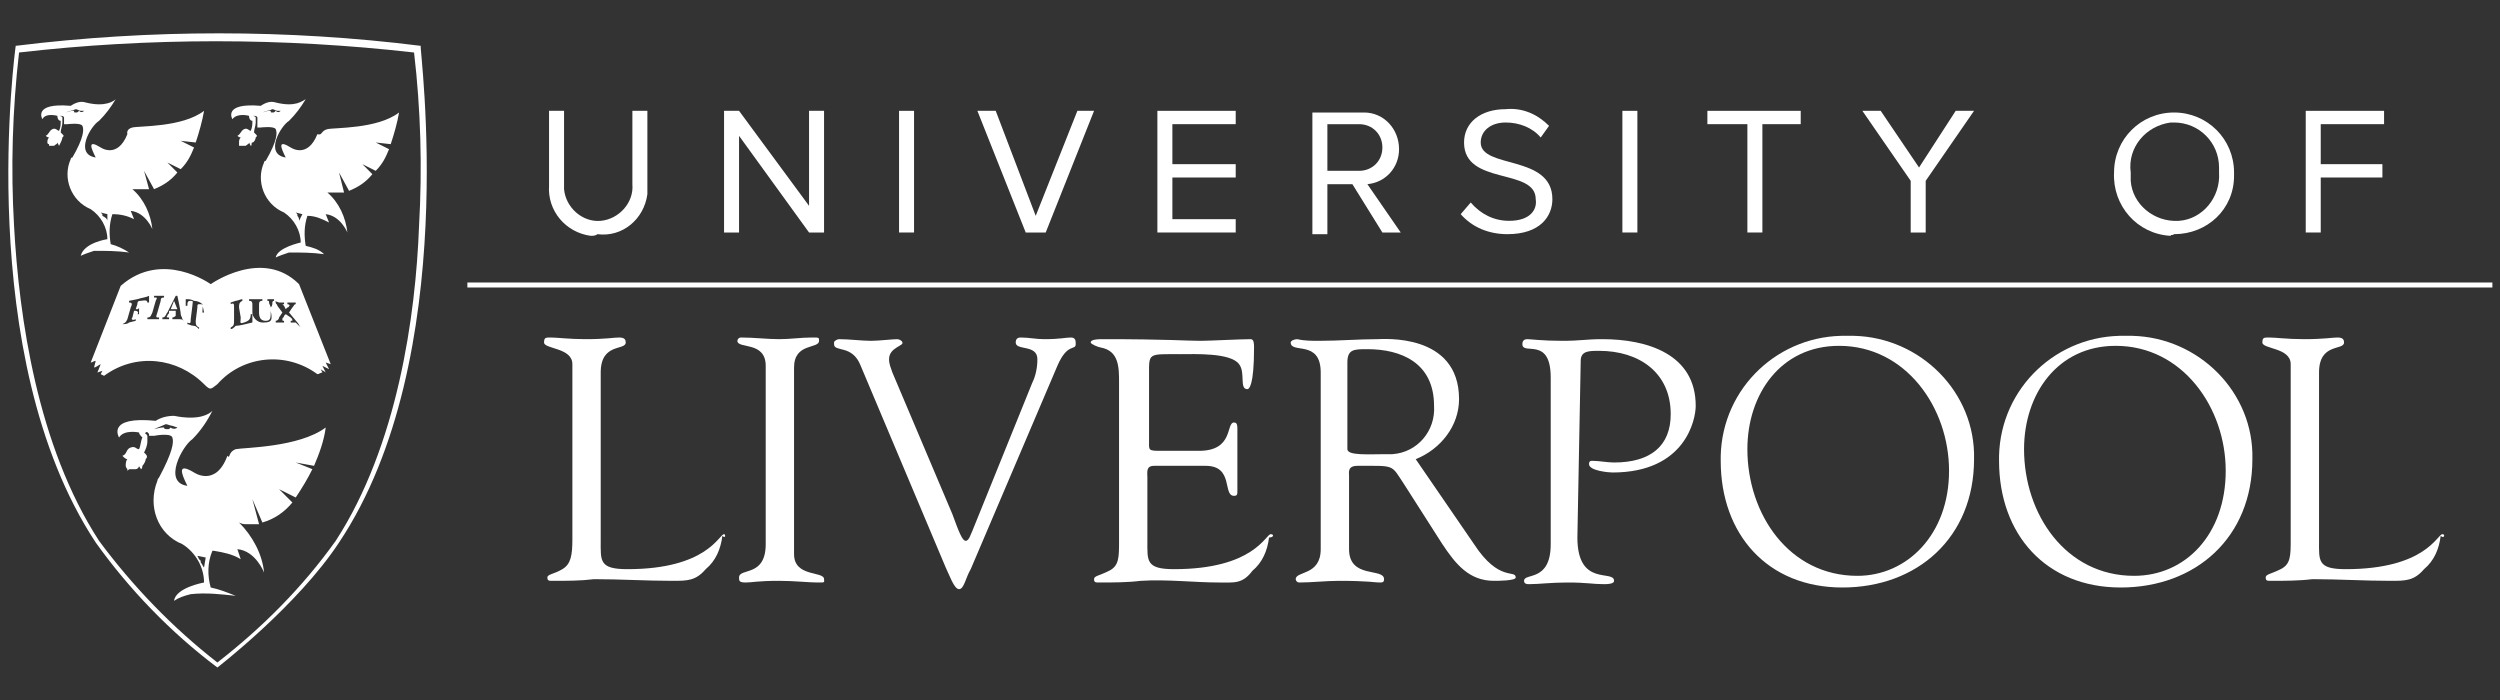
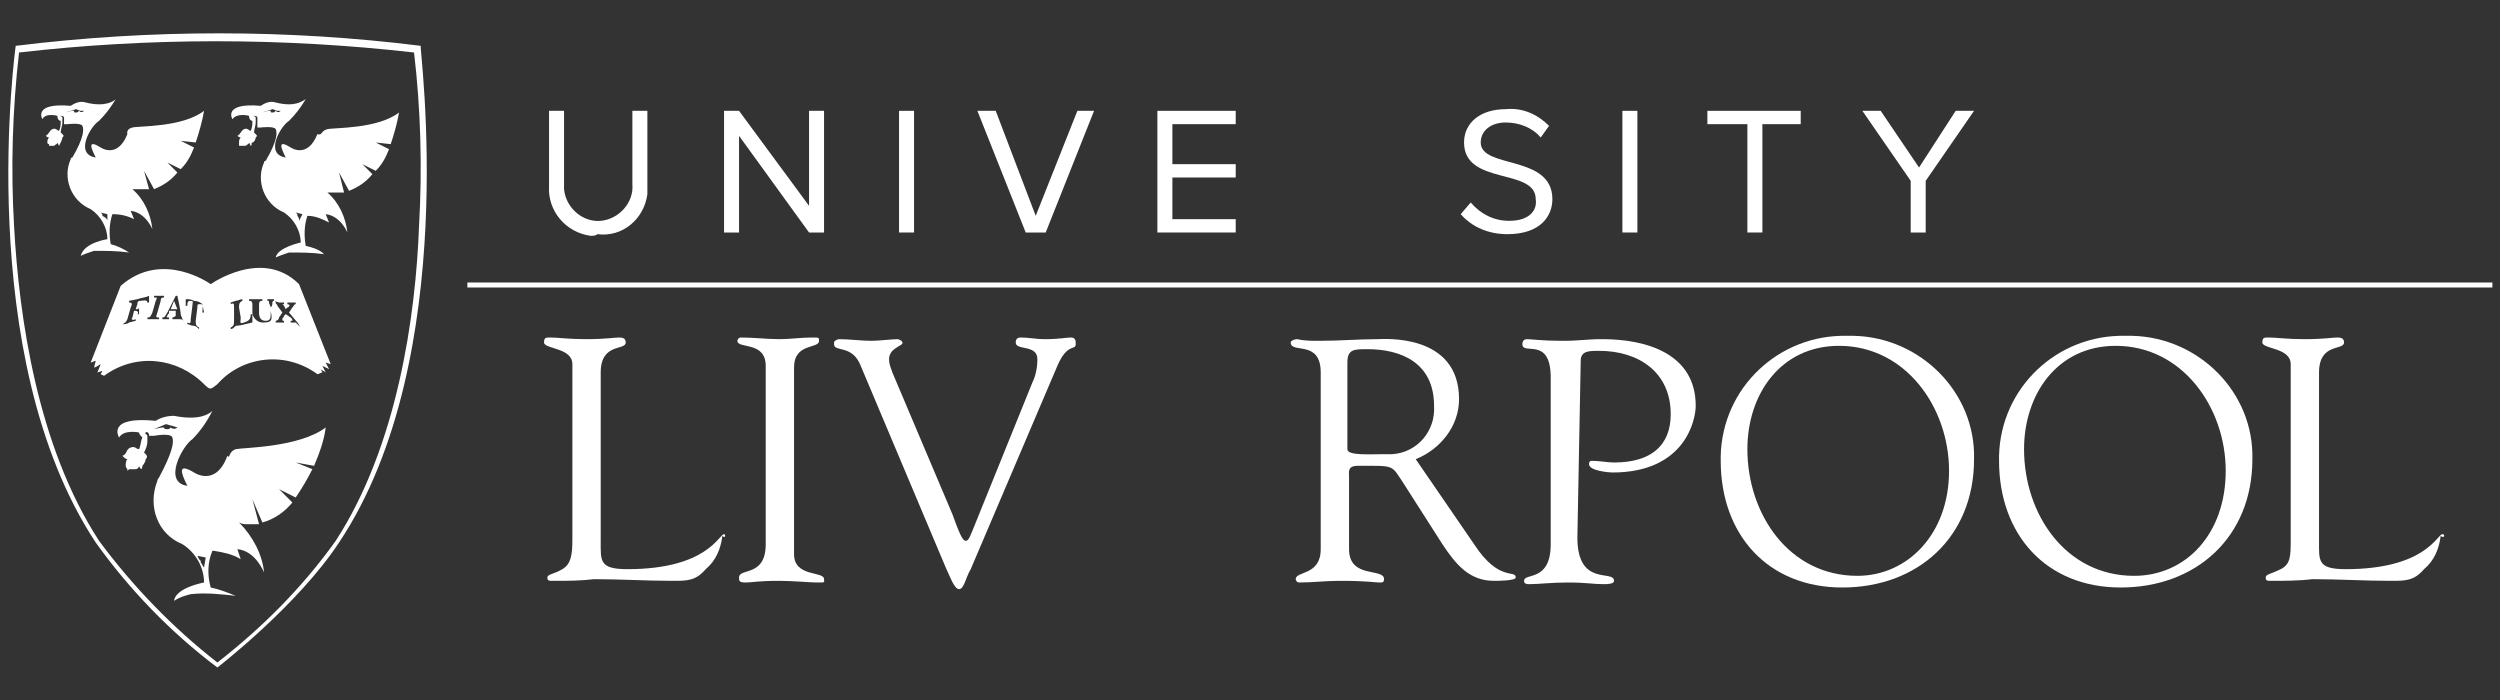
<svg xmlns="http://www.w3.org/2000/svg" width="150" height="42" viewBox="0 0 150 42" fill="none">
  <rect x="0" y="0" width="150" height="42" fill="#333333" stroke="none" />
  <path d="M20.343 32.55C17.843 36.35 13.043 40.05 13.043 40.05C10.243 37.95 7.743 35.35 5.743 32.55C-1.657 21.35 0.943 2.75 0.943 2.75C9.043 1.75 17.243 1.75 25.243 2.75C25.143 2.85 27.743 21.45 20.343 32.55ZM25.143 13.55C25.343 10.05 25.243 6.55 24.843 3.15C16.943 2.25 8.943 2.25 1.143 3.15C0.743 6.65 0.643 10.05 0.843 13.55C1.143 19.05 2.243 26.75 5.943 32.45C7.943 35.15 10.343 37.65 13.043 39.75C15.743 37.65 18.143 35.25 20.143 32.45C23.843 26.75 24.943 18.95 25.143 13.55ZM6.443 14.35C6.443 13.65 6.043 12.95 5.443 12.55C4.243 12.05 3.743 10.65 4.243 9.55C4.243 9.55 4.243 9.45 4.343 9.45C5.043 8.25 5.043 7.75 4.943 7.55C4.843 7.35 4.043 7.45 4.043 7.45H3.843V7.05C3.843 7.05 3.843 6.95 3.643 6.95C3.443 6.95 3.743 6.95 3.743 7.05V7.35C3.743 7.55 3.643 7.75 3.643 7.95L3.743 8.05C3.843 8.15 3.843 8.15 3.743 8.25C3.743 8.35 3.643 8.55 3.643 8.55L3.543 8.75L3.443 8.55C3.443 8.65 3.343 8.65 3.243 8.75C3.143 8.75 3.143 8.75 3.043 8.75C2.943 8.75 2.943 8.75 2.943 8.75V8.65C2.943 8.65 2.843 8.65 2.843 8.55C2.843 8.45 2.843 8.35 2.943 8.25C2.843 8.25 2.743 8.15 2.743 8.15C2.943 8.05 2.943 7.85 3.143 7.75C3.343 7.65 3.443 7.85 3.543 7.85C3.643 7.65 3.643 7.45 3.643 7.25C3.543 7.25 3.443 7.15 3.443 6.95C3.443 6.95 2.743 6.75 2.543 7.15C2.543 7.15 1.943 6.15 4.243 6.35C4.543 6.15 4.843 6.05 5.143 6.15C6.343 6.45 6.843 6.05 6.943 5.95C6.643 6.45 6.343 6.85 5.943 7.25C5.443 7.55 4.443 9.25 5.743 9.45C5.443 8.85 5.243 8.35 6.043 8.85C6.043 8.85 7.043 9.55 7.643 8.05C7.643 8.05 7.543 7.75 7.943 7.65C8.343 7.55 10.943 7.65 12.243 6.65C12.143 7.25 11.943 7.95 11.743 8.55L10.843 8.45L11.643 8.85C11.443 9.35 11.243 9.75 10.843 10.15L10.043 9.75L10.643 10.35C10.243 10.85 9.743 11.15 9.243 11.35L8.643 10.25L8.943 11.35C8.743 11.35 8.543 11.35 8.243 11.35H7.943C8.643 11.95 9.043 12.85 9.143 13.75C9.143 13.75 8.743 12.75 7.843 12.65L8.043 13.15C7.643 12.95 7.243 12.85 6.743 12.85C6.543 13.45 6.543 14.05 6.643 14.65C7.043 14.75 7.443 14.95 7.743 15.15C7.043 15.05 6.343 15.05 5.643 15.05C5.343 15.15 5.043 15.25 4.843 15.35C5.043 14.55 6.443 14.35 6.443 14.35ZM5.043 6.65C5.143 6.65 4.943 6.65 4.843 6.65C4.743 6.65 4.643 6.55 4.543 6.55C4.343 6.65 4.143 6.65 3.943 6.75C3.943 6.75 4.243 6.65 4.343 6.65H4.443C4.443 6.75 4.443 6.75 4.543 6.75C4.643 6.75 4.643 6.75 4.743 6.65C4.843 6.75 4.943 6.75 5.043 6.65ZM6.443 13.25V12.85L6.043 12.75L6.143 12.85C6.143 12.85 6.143 12.85 6.143 12.95C6.343 13.05 6.443 13.15 6.443 13.25ZM19.643 7.75C20.043 7.65 22.643 7.75 23.943 6.75C23.843 7.35 23.643 8.05 23.443 8.65L22.543 8.55L23.343 8.95C23.143 9.45 22.943 9.85 22.543 10.25L21.743 9.85L22.343 10.45C21.943 10.95 21.443 11.25 20.943 11.45L20.343 10.35L20.643 11.55C20.443 11.55 20.243 11.55 19.943 11.55H19.643C20.343 12.15 20.743 13.05 20.843 13.95C20.843 13.95 20.443 12.95 19.543 12.85L19.743 13.35C19.343 13.15 18.943 12.95 18.443 12.95C18.243 13.55 18.243 14.15 18.343 14.75C18.743 14.85 19.143 14.95 19.443 15.25C18.743 15.15 18.043 15.15 17.343 15.15C17.043 15.25 16.743 15.35 16.543 15.45C16.643 14.85 18.043 14.55 18.043 14.55C18.043 13.85 17.643 13.15 17.043 12.75C15.843 12.25 15.343 10.85 15.843 9.75C15.843 9.75 15.843 9.65 15.943 9.65C16.643 8.45 16.643 7.95 16.543 7.75C16.443 7.55 15.643 7.65 15.643 7.65H15.443V7.05C15.443 7.05 15.443 6.95 15.243 6.95C15.043 6.95 15.343 6.95 15.343 7.05V7.35C15.343 7.55 15.243 7.75 15.243 7.95L15.343 8.05C15.443 8.15 15.443 8.15 15.343 8.25C15.343 8.35 15.243 8.55 15.143 8.55C15.043 8.55 15.143 8.75 15.043 8.75L14.943 8.55C14.943 8.65 14.843 8.65 14.743 8.75C14.643 8.75 14.643 8.75 14.543 8.75C14.443 8.75 14.443 8.75 14.343 8.75V8.65C14.343 8.65 14.343 8.65 14.343 8.55C14.343 8.45 14.343 8.35 14.443 8.25C14.343 8.25 14.243 8.15 14.243 8.15C14.443 8.05 14.443 7.85 14.643 7.75C14.843 7.65 14.943 7.85 15.043 7.85C15.143 7.65 15.143 7.45 15.143 7.25C15.043 7.25 14.943 7.15 14.943 6.95C14.943 6.95 14.243 6.75 13.943 7.15C13.943 7.15 13.343 6.15 15.643 6.35C15.943 6.15 16.243 6.05 16.543 6.15C17.743 6.45 18.143 6.05 18.343 5.95C18.043 6.45 17.743 6.85 17.343 7.25C16.843 7.55 15.843 9.25 17.143 9.45C16.843 8.85 16.643 8.35 17.443 8.85C17.443 8.85 18.443 9.55 19.043 8.05C19.343 8.15 19.243 7.85 19.643 7.75ZM16.843 6.65C16.843 6.65 16.743 6.65 16.643 6.65C16.543 6.65 16.443 6.55 16.343 6.55C16.143 6.65 15.943 6.65 15.743 6.75C15.743 6.75 16.043 6.65 16.143 6.65H16.243C16.243 6.75 16.243 6.75 16.343 6.75C16.443 6.75 16.443 6.75 16.543 6.65C16.643 6.75 16.743 6.75 16.843 6.65ZM18.143 12.85L17.743 12.75L17.843 12.85C17.843 12.85 17.843 12.85 17.843 12.95C17.943 13.05 17.943 13.15 17.943 13.25L18.143 12.85ZM14.143 26.95C14.643 26.85 17.943 26.85 19.543 25.65C19.443 26.45 19.143 27.25 18.843 27.95L17.743 27.75L18.743 28.15C18.443 28.75 18.143 29.25 17.743 29.85L16.743 29.35L17.543 30.15C17.043 30.75 16.443 31.15 15.743 31.35L15.143 29.95L15.543 31.45C15.243 31.45 14.943 31.45 14.743 31.45C14.643 31.45 14.543 31.45 14.343 31.35C15.143 32.15 15.743 33.25 15.843 34.35C15.843 34.35 15.343 33.05 14.243 32.95L14.443 33.55C13.943 33.25 13.443 33.15 12.843 33.05H12.743C12.443 33.75 12.443 34.55 12.643 35.25C13.143 35.35 13.643 35.55 14.143 35.75C13.243 35.65 12.343 35.55 11.443 35.65C11.043 35.75 10.743 35.85 10.443 36.05C10.543 35.25 12.243 34.95 12.243 34.95C12.243 34.05 11.743 33.15 10.943 32.65C9.443 32.05 8.843 30.35 9.443 28.85C9.443 28.75 9.543 28.65 9.543 28.65C10.343 27.15 10.443 26.55 10.343 26.25C10.243 25.95 9.243 26.15 9.243 26.15H8.943V26.05C8.943 26.05 8.843 25.85 8.743 25.95C8.643 26.05 8.743 25.95 8.843 26.15V26.45C8.843 26.75 8.743 26.95 8.643 27.15L8.743 27.25C8.843 27.35 8.843 27.45 8.743 27.55C8.743 27.65 8.643 27.85 8.543 27.95C8.543 27.95 8.543 28.15 8.443 28.15C8.443 28.05 8.343 28.05 8.343 27.95C8.343 28.05 8.243 28.15 8.143 28.15C8.043 28.15 7.943 28.15 7.843 28.15C7.743 28.15 7.743 28.15 7.643 28.25V28.15C7.643 28.15 7.543 28.05 7.543 27.95C7.543 27.85 7.543 27.65 7.643 27.55C7.543 27.55 7.443 27.45 7.343 27.35C7.643 27.25 7.543 26.95 7.843 26.85C8.143 26.75 8.143 26.95 8.343 26.95C8.443 26.75 8.443 26.45 8.543 26.25C8.443 26.15 8.343 26.05 8.343 25.95C8.343 25.95 7.443 25.75 7.143 26.25C7.143 26.25 6.343 24.95 9.343 25.25C9.643 25.05 10.043 24.95 10.443 24.95C11.943 25.25 12.543 24.85 12.743 24.65C12.443 25.25 12.043 25.85 11.543 26.35C10.943 26.75 9.743 28.95 11.243 29.15C10.843 28.35 10.643 27.75 11.643 28.35C11.643 28.35 12.943 29.25 13.643 27.35C13.843 27.55 13.643 27.15 14.143 26.95ZM10.643 25.65C10.743 25.65 10.743 25.65 10.643 25.65L10.343 25.55C10.243 25.55 10.043 25.45 9.943 25.45C9.743 25.55 9.443 25.65 9.243 25.75C9.243 25.75 9.643 25.65 9.743 25.65H9.843C9.843 25.75 9.943 25.75 10.043 25.75C10.143 25.75 10.143 25.75 10.243 25.65C10.343 25.75 10.543 25.75 10.643 25.65ZM12.343 33.45L11.843 33.35L11.943 33.55L12.043 33.65C12.043 33.65 12.043 33.65 12.043 33.75C12.143 33.85 12.143 33.95 12.243 34.05L12.343 33.45ZM10.243 18.55H10.443C10.543 18.55 10.543 18.55 10.643 18.55L10.443 18.05L10.243 18.55ZM19.843 21.85L19.543 21.75L19.743 22.15L19.343 21.95L19.543 22.35C19.443 22.25 19.343 22.25 19.243 22.15L19.343 22.35C19.243 22.35 19.143 22.45 19.043 22.45C17.143 21.05 14.543 21.35 13.043 23.05C12.643 23.35 12.643 23.45 12.243 23.05C10.643 21.45 8.143 21.15 6.243 22.55L6.043 22.45L6.143 22.25L5.843 22.35L6.043 21.85C5.843 21.95 5.743 22.05 5.643 22.05L5.743 21.65C5.643 21.65 5.543 21.75 5.443 21.75L7.243 17.15C9.743 14.95 12.643 17.05 12.643 17.05C12.643 17.05 15.743 14.85 17.943 17.05L19.843 21.85ZM8.843 18.15H8.943V17.75C8.743 17.85 8.543 17.85 8.243 17.95L7.743 18.05V18.15C7.943 18.15 7.943 18.25 7.843 18.45L7.643 19.15C7.543 19.35 7.543 19.35 7.343 19.45C7.443 19.45 7.643 19.45 7.743 19.35L8.143 19.25V19.15C7.943 19.25 7.843 19.15 7.943 19.05L8.043 18.65H8.143C8.243 18.65 8.343 18.75 8.243 18.85H8.343C8.343 18.75 8.343 18.65 8.343 18.55C8.343 18.45 8.343 18.35 8.443 18.25C8.343 18.45 8.343 18.55 8.243 18.55H8.143L8.243 18.25C8.243 18.05 8.343 18.05 8.443 18.05C8.543 18.05 8.843 17.95 8.843 18.15ZM9.843 17.85V17.75C9.743 17.75 9.643 17.75 9.543 17.75C9.443 17.75 9.343 17.75 9.243 17.75V17.85C9.443 17.85 9.443 17.85 9.343 18.05L9.143 18.75C9.043 18.95 9.043 19.05 8.843 19.05V19.15C8.943 19.15 9.143 19.15 9.243 19.15H9.543V19.05C9.343 19.05 9.343 19.05 9.443 18.75L9.643 18.05C9.643 17.95 9.643 17.85 9.843 17.85ZM11.043 19.25L10.943 19.15C10.943 19.05 10.843 18.95 10.843 18.85C10.843 18.65 10.643 17.75 10.643 17.75H10.543L10.043 18.75C9.943 18.85 9.943 19.05 9.743 19.05V19.15H9.943H10.143V19.05C10.043 19.05 9.943 19.05 10.043 18.95C10.043 18.85 10.143 18.85 10.143 18.75V18.65C10.243 18.65 10.243 18.65 10.343 18.65C10.443 18.65 10.443 18.65 10.543 18.65V18.75V18.95C10.543 18.95 10.443 19.05 10.343 19.05V19.15C10.443 19.15 10.543 19.15 10.643 19.15C10.843 19.15 10.943 19.15 11.043 19.25ZM12.143 18.25C12.043 18.15 11.843 18.05 11.643 18.05C11.443 17.95 11.343 17.95 11.143 17.95V18.35H11.243C11.243 18.15 11.243 18.05 11.443 18.05C11.643 18.05 11.543 18.15 11.543 18.35L11.443 19.15C11.443 19.35 11.443 19.45 11.243 19.35V19.45C11.343 19.45 11.443 19.55 11.643 19.55C11.743 19.55 11.843 19.65 11.943 19.75V19.65C11.743 19.55 11.743 19.45 11.743 19.25L11.843 18.45C11.843 18.25 11.843 18.25 12.043 18.25C12.243 18.25 12.143 18.45 12.143 18.75H12.243L12.143 18.25ZM15.143 19.35V18.85H15.043C15.043 19.15 14.943 19.25 14.643 19.35C14.343 19.45 14.443 19.35 14.443 19.05L14.343 18.45C14.343 18.25 14.343 18.15 14.543 18.05V17.95C14.443 17.95 14.243 18.05 14.143 18.05L13.843 18.15V18.25C14.043 18.15 14.043 18.25 14.043 18.45V19.25C14.043 19.45 14.043 19.55 13.843 19.65V19.75C13.943 19.75 14.043 19.65 14.143 19.55C14.343 19.55 14.743 19.45 15.143 19.35ZM16.343 18.15C16.343 18.05 16.443 18.05 16.443 18.05V17.95C16.343 17.95 16.343 17.95 16.243 17.95C16.143 17.95 16.043 17.95 16.043 17.95V18.05C16.143 18.05 16.143 18.05 16.143 18.15C16.143 18.25 16.243 18.35 16.243 18.45V18.75C16.243 19.05 16.243 19.25 15.943 19.25C15.643 19.25 15.543 19.05 15.543 18.75V18.35C15.543 18.15 15.543 18.05 15.743 18.05V17.95H15.343C15.243 17.95 15.143 17.95 14.943 17.95V18.05C15.143 18.05 15.143 18.15 15.143 18.35V18.75C15.143 19.05 15.443 19.35 15.743 19.35H15.843C16.343 19.35 16.343 19.15 16.243 18.65V18.45C16.343 18.35 16.343 18.25 16.343 18.15ZM18.043 19.65C17.943 19.55 17.943 19.45 17.843 19.35L17.343 18.75L17.543 18.45C17.643 18.35 17.643 18.25 17.743 18.25V18.15H17.443C17.343 18.15 17.343 18.15 17.243 18.15V18.25C17.343 18.25 17.443 18.35 17.343 18.35C17.343 18.35 17.343 18.45 17.243 18.45L17.143 18.55L17.043 18.35L16.943 18.25H17.043V18.15C16.943 18.15 16.843 18.15 16.743 18.15L16.443 18.05C16.543 18.05 16.543 18.15 16.543 18.15C16.543 18.25 16.643 18.25 16.643 18.35L16.943 18.75L16.743 19.05C16.743 19.15 16.643 19.25 16.543 19.25V19.35C16.643 19.35 16.743 19.35 16.743 19.35C16.843 19.35 16.943 19.35 17.043 19.35V19.25C16.943 19.25 16.943 19.25 16.943 19.15C16.943 19.05 17.043 19.05 17.043 18.95L17.143 18.85L17.443 19.05C17.543 19.15 17.543 19.15 17.543 19.25H17.443V19.35C17.543 19.35 17.643 19.35 17.743 19.35C17.843 19.45 17.943 19.55 18.043 19.65Z" fill="white" />
  <path d="M43.443 32.05C43.143 32.05 42.443 34.15 37.643 34.15C35.943 34.15 36.043 33.65 36.043 32.45V22.35C36.043 20.55 37.543 21.05 37.543 20.55C37.543 20.35 37.443 20.25 37.143 20.25C36.843 20.25 36.343 20.35 35.143 20.35C34.143 20.35 33.443 20.25 33.043 20.25C32.743 20.25 32.643 20.25 32.643 20.55C32.643 20.95 34.343 20.85 34.343 21.85V32.35C34.343 33.35 34.243 33.85 33.743 34.15C33.243 34.45 32.843 34.45 32.843 34.65C32.843 34.85 32.943 34.85 33.143 34.85C34.043 34.85 34.843 34.85 35.643 34.75C37.243 34.75 38.743 34.85 40.343 34.85C41.243 34.85 41.743 34.85 42.343 34.15C42.943 33.65 43.243 32.95 43.343 32.15C43.543 32.35 43.543 32.05 43.443 32.05Z" fill="white" />
  <path d="M47.643 33.25V22.05C47.643 20.55 49.143 20.95 49.143 20.45C49.143 20.25 49.143 20.25 48.743 20.25C48.043 20.25 47.443 20.35 46.743 20.35C46.043 20.35 45.243 20.25 44.443 20.25C44.343 20.25 44.243 20.35 44.243 20.45C44.243 20.95 45.943 20.45 45.943 21.95V32.65C45.943 34.65 44.343 34.05 44.343 34.65C44.343 34.85 44.343 34.95 44.743 34.95C45.143 34.95 45.443 34.85 46.743 34.85C47.643 34.85 48.543 34.95 49.043 34.95C49.543 34.95 49.443 34.95 49.443 34.75C49.443 34.25 47.643 34.65 47.643 33.25Z" fill="white" />
  <path d="M64.243 20.25C63.943 20.25 63.643 20.35 62.643 20.35C62.143 20.35 61.743 20.25 61.243 20.25C61.043 20.25 60.943 20.35 60.943 20.55C60.943 21.05 62.243 20.65 62.243 21.55C62.243 22.05 62.143 22.55 61.943 22.95L58.343 31.85C58.243 32.05 58.143 32.45 57.943 32.45C57.743 32.45 57.543 31.95 57.143 30.85L53.543 22.35C53.443 22.05 53.343 21.85 53.343 21.55C53.343 20.85 54.243 20.75 54.143 20.55C54.143 20.45 53.943 20.35 53.843 20.35C53.543 20.35 52.743 20.45 52.243 20.45C51.743 20.45 50.943 20.35 50.343 20.35C50.243 20.35 50.043 20.45 50.043 20.55C50.043 20.55 50.043 20.55 50.043 20.65C50.043 21.15 51.143 20.65 51.643 21.95L56.743 34.05C56.943 34.45 57.243 35.35 57.543 35.35C57.843 35.35 57.943 34.65 58.243 34.15L63.443 21.95C64.043 20.55 64.543 21.05 64.543 20.65C64.543 20.45 64.543 20.25 64.243 20.25Z" fill="white" />
-   <path d="M76.243 32.05C75.943 32.05 75.243 34.15 70.443 34.15C68.743 34.15 68.843 33.65 68.843 32.45V28.65C68.843 28.35 68.743 27.95 69.243 27.95H72.343C74.043 27.95 73.343 29.75 74.043 29.75C74.243 29.75 74.243 29.65 74.243 29.45C74.243 28.95 74.243 28.35 74.243 27.85C74.243 27.35 74.243 26.45 74.243 25.75C74.243 25.55 74.243 25.35 74.043 25.35C73.543 25.35 74.043 27.05 71.943 27.05H69.743C68.843 27.05 68.943 27.05 68.943 26.35V22.55C68.943 21.15 68.843 21.25 70.843 21.25C71.643 21.25 73.843 21.15 74.343 21.85C74.743 22.35 74.343 23.35 74.843 23.35C74.943 23.35 75.243 23.15 75.243 20.85C75.243 20.65 75.243 20.35 75.043 20.35C74.443 20.35 72.543 20.45 72.043 20.45C71.143 20.45 70.143 20.35 66.143 20.35C65.543 20.35 65.443 20.45 65.443 20.55C65.443 20.65 65.943 20.85 66.043 20.85C67.143 21.05 67.143 22.05 67.143 22.95V32.45C67.143 33.45 67.143 33.95 66.543 34.25C65.943 34.55 65.643 34.55 65.643 34.75C65.643 34.95 65.743 34.95 65.943 34.95C66.743 34.95 67.643 34.95 68.443 34.85C70.043 34.75 71.643 34.95 73.143 34.95C74.043 34.95 74.543 35.05 75.143 34.25C75.743 33.75 76.043 33.05 76.143 32.25C76.443 32.25 76.443 32.05 76.243 32.05Z" fill="white" />
  <path d="M110.843 20.15C106.743 20.05 103.343 23.25 103.243 27.35C103.243 27.45 103.243 27.55 103.243 27.65C103.243 32.05 106.043 35.25 110.543 35.25C115.043 35.25 118.443 32.25 118.443 27.55C118.543 23.55 115.243 20.25 111.243 20.15C111.143 20.15 110.943 20.15 110.843 20.15ZM111.443 34.55C107.343 34.55 104.843 30.85 104.843 26.95C104.843 23.65 106.843 20.75 110.343 20.75C114.343 20.75 116.943 24.45 116.943 28.25C116.943 32.05 114.443 34.55 111.443 34.55Z" fill="white" />
  <path d="M127.543 20.15C123.443 20.05 120.043 23.25 119.943 27.35C119.943 27.45 119.943 27.55 119.943 27.65C119.943 32.05 122.743 35.25 127.243 35.25C131.743 35.25 135.143 32.25 135.143 27.55C135.243 23.55 131.943 20.25 127.943 20.15C127.743 20.15 127.643 20.15 127.543 20.15ZM128.043 34.55C123.943 34.55 121.443 30.85 121.443 26.95C121.443 23.65 123.443 20.75 126.943 20.75C130.943 20.75 133.543 24.45 133.543 28.25C133.543 32.05 131.143 34.55 128.043 34.55Z" fill="white" />
  <path d="M146.542 32.05C146.242 32.05 145.542 34.15 140.742 34.15C139.042 34.15 139.142 33.65 139.142 32.45V22.35C139.142 20.55 140.642 21.05 140.642 20.55C140.642 20.35 140.542 20.25 140.242 20.25C139.942 20.25 139.442 20.35 138.242 20.35C137.242 20.35 136.542 20.25 136.142 20.25C135.842 20.25 135.742 20.25 135.742 20.55C135.742 20.95 137.442 20.85 137.442 21.85V32.35C137.442 33.35 137.442 33.85 136.842 34.15C136.242 34.45 135.942 34.45 135.942 34.65C135.942 34.85 136.042 34.85 136.242 34.85C137.042 34.85 137.942 34.85 138.742 34.75C140.342 34.75 141.842 34.85 143.442 34.85C144.342 34.85 144.842 34.85 145.442 34.15C146.042 33.65 146.342 32.95 146.442 32.15C146.642 32.35 146.742 32.05 146.542 32.05Z" fill="white" />
  <path d="M149.543 16.95H28.043V17.25H149.543V16.95Z" fill="white" />
  <path d="M54.843 6.65H53.943V13.95H54.843V6.65Z" fill="white" />
  <path d="M74.143 13.15H70.343V10.65H74.143V9.85H70.343V7.45H74.143V6.65H69.443V13.95H74.143V13.15Z" fill="white" />
  <path d="M62.743 13.95L65.643 6.65H64.643L62.143 12.95L59.743 6.65H58.643L61.543 13.95H62.743Z" fill="white" />
  <path d="M44.343 8.15L48.543 13.95H49.443V6.65H48.543V12.35L44.343 6.65H43.443V13.95H44.343V8.15Z" fill="white" />
  <path d="M35.843 14.05C37.343 14.25 38.643 13.15 38.843 11.65C38.843 11.45 38.843 11.25 38.843 11.05V6.65H37.943V11.05C38.043 12.15 37.143 13.15 36.043 13.25C34.943 13.35 33.943 12.45 33.843 11.35C33.843 11.25 33.843 11.15 33.843 11.05V6.65H32.943V11.15C32.843 12.65 33.943 13.95 35.443 14.15C35.543 14.15 35.743 14.15 35.843 14.05Z" fill="white" />
-   <path d="M139.244 10.65H142.944V9.85H139.244V7.45H143.044V6.65H138.344V13.95H139.244V10.65Z" fill="white" />
  <path d="M114.642 13.95H115.542V10.85L118.442 6.65H117.342L115.142 10.05L112.842 6.65H111.742L114.642 10.85V13.95Z" fill="white" />
  <path d="M104.843 13.95H105.743V7.45H108.043V6.65H102.443V7.45H104.843V13.95Z" fill="white" />
-   <path d="M79.643 11.05H81.143L82.943 13.95H84.043L82.043 11.05C83.143 10.95 83.943 10.05 83.943 8.95C83.943 7.75 83.043 6.75 81.843 6.75C81.743 6.75 81.743 6.75 81.643 6.75H78.743V14.05H79.643V11.05ZM79.643 7.45H81.543C82.343 7.45 82.943 8.05 82.943 8.85C82.943 9.65 82.343 10.25 81.543 10.25H79.643V7.45Z" fill="white" />
-   <path d="M130.443 14.05C132.443 14.05 134.043 12.55 134.043 10.55C134.043 10.45 134.043 10.35 134.043 10.35C134.043 8.35 132.443 6.75 130.443 6.75C128.443 6.75 126.843 8.35 126.843 10.35C126.743 12.35 128.243 14.05 130.243 14.15C130.243 14.05 130.343 14.15 130.443 14.05ZM130.443 7.35C131.943 7.35 133.143 8.55 133.143 10.05C133.143 10.15 133.143 10.25 133.143 10.35C133.243 11.85 132.143 13.15 130.743 13.25C129.243 13.35 127.943 12.25 127.843 10.85C127.843 10.65 127.843 10.55 127.843 10.35C127.643 8.85 128.743 7.55 130.243 7.35C130.243 7.35 130.343 7.35 130.443 7.35Z" fill="white" />
  <path d="M98.243 6.65H97.343V13.95H98.243V6.65Z" fill="white" />
  <path d="M90.543 13.25C89.643 13.25 88.843 12.85 88.243 12.15L87.643 12.85C88.343 13.65 89.343 14.05 90.443 14.05C92.443 14.05 93.143 12.95 93.143 11.95C93.143 9.25 88.843 10.15 88.843 8.55C88.843 7.85 89.443 7.35 90.343 7.35C91.143 7.35 91.943 7.65 92.443 8.25L92.943 7.55C92.243 6.85 91.343 6.45 90.343 6.55C88.843 6.55 87.843 7.35 87.843 8.55C87.843 11.15 92.143 10.05 92.143 11.95C92.243 12.55 91.843 13.25 90.543 13.25Z" fill="white" />
  <path d="M94.843 21.65C94.843 21.05 95.343 21.05 95.943 21.05C98.343 21.05 100.243 22.35 100.243 24.85C100.243 26.75 99.043 27.75 96.843 27.75C96.443 27.75 95.943 27.65 95.543 27.65C95.443 27.65 95.343 27.65 95.343 27.85C95.343 28.25 96.543 28.35 96.743 28.35C101.143 28.35 101.743 25.15 101.743 24.35C101.743 21.25 98.843 20.35 96.143 20.35C95.143 20.35 94.843 20.45 93.743 20.45C92.543 20.45 91.843 20.35 91.643 20.35C91.443 20.35 91.343 20.45 91.343 20.65C91.343 21.35 93.043 20.15 93.043 22.65V32.65C93.043 34.95 91.443 34.35 91.443 34.85C91.443 35.05 91.643 35.05 91.743 35.05C92.343 35.05 93.043 34.95 94.043 34.95C95.243 34.95 95.543 35.05 96.243 35.05C96.743 35.05 96.843 34.95 96.843 34.85C96.843 34.15 94.643 35.25 94.643 32.25L94.843 21.65Z" fill="white" />
  <path d="M84.943 27.55C86.443 26.95 87.543 25.55 87.543 23.95C87.543 19.95 82.943 20.35 82.643 20.35C81.543 20.35 80.343 20.45 79.143 20.45C78.743 20.45 78.243 20.45 77.843 20.35C77.643 20.35 77.443 20.45 77.443 20.55C77.443 21.25 79.243 20.35 79.243 22.35V32.95C79.243 34.55 77.743 34.25 77.743 34.75C77.743 34.85 77.843 34.95 77.943 34.95C78.743 34.95 79.543 34.85 80.343 34.85C82.043 34.85 82.543 34.95 82.743 34.95C82.943 34.95 83.043 34.95 83.043 34.75C83.043 34.05 80.943 34.75 80.943 32.95V28.55C80.943 28.35 80.843 27.95 81.443 27.95C83.743 27.95 83.443 27.85 84.243 29.05L86.543 32.65C87.343 33.85 88.143 34.85 89.643 34.85C89.843 34.85 90.943 34.85 90.943 34.65C90.943 34.15 89.943 34.95 88.443 32.65L84.943 27.55ZM80.843 21.75C80.843 20.95 81.243 20.95 82.043 20.95C84.043 20.95 86.043 21.75 86.043 24.35C86.143 25.85 85.043 27.15 83.543 27.25C83.443 27.25 83.243 27.25 83.143 27.25C82.143 27.25 80.843 27.35 80.843 26.95V21.75Z" fill="white" />
</svg>